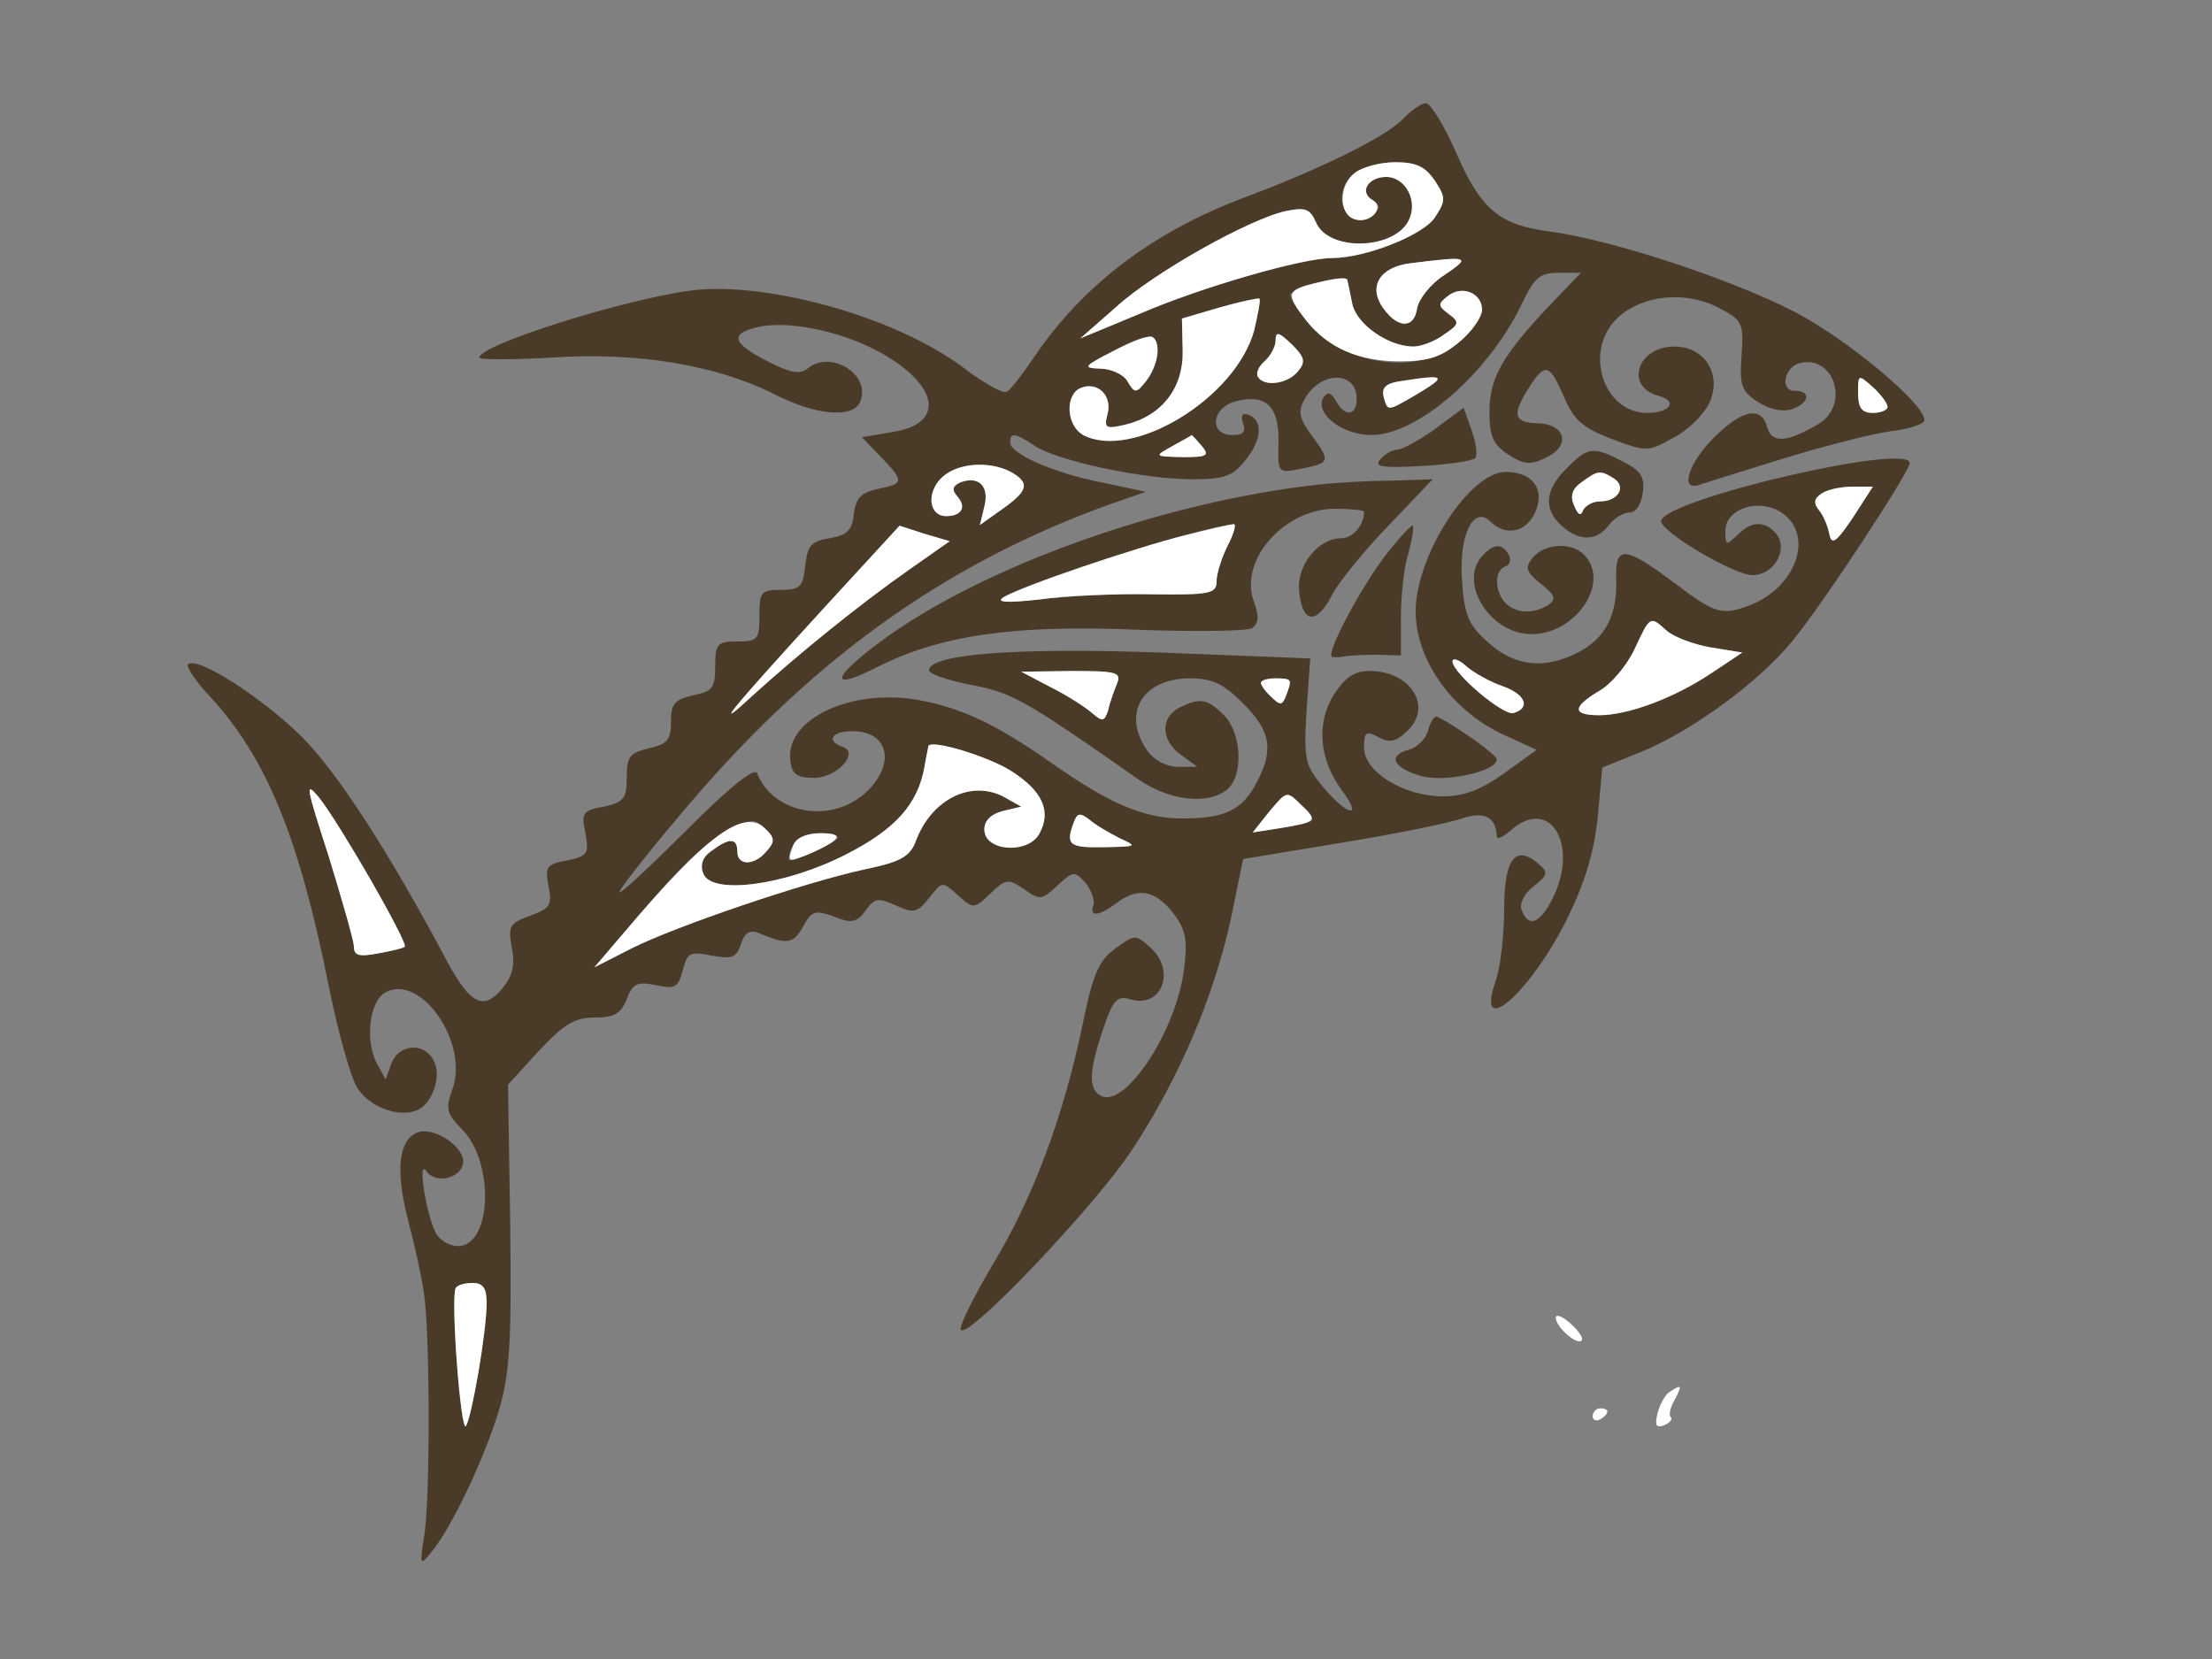
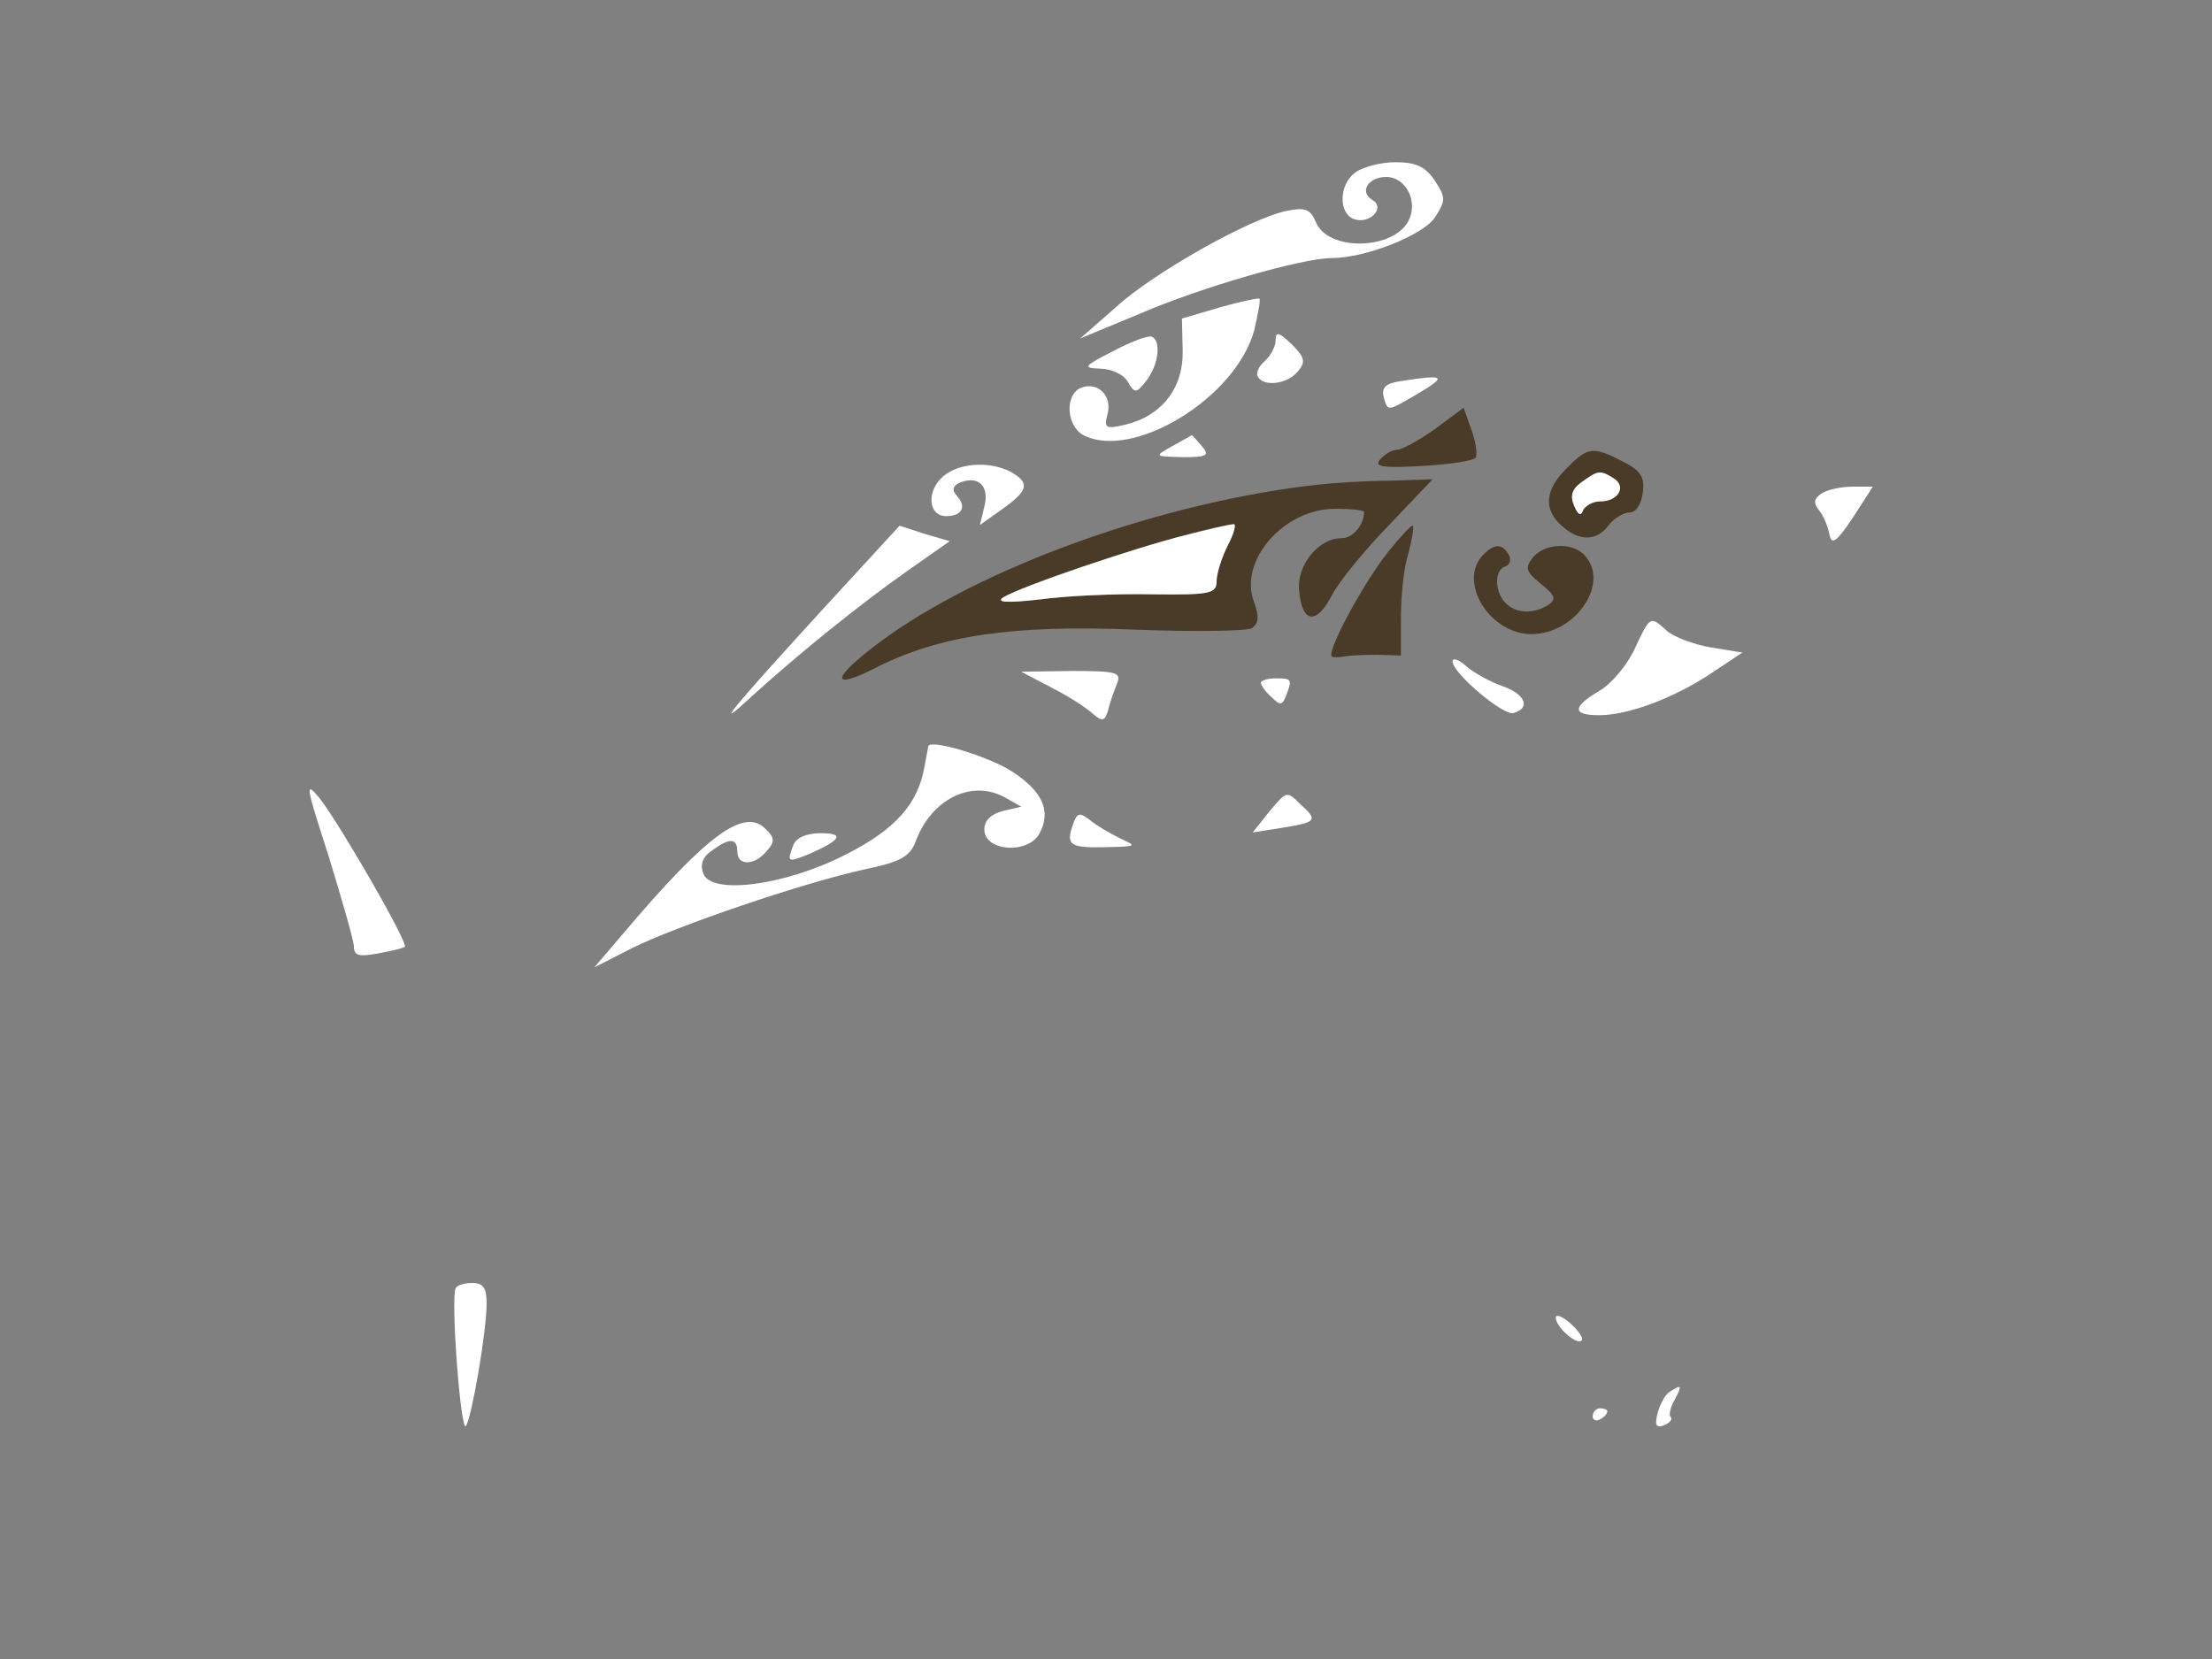
<svg xmlns="http://www.w3.org/2000/svg" version="1.0" width="300pt" height="225pt" viewBox="0 0 300 225" preserveAspectRatio="xMidYMid meet">
  <rect x="0" y="0" width="300" height="225" fill="#808080" stroke="none" />
  <g transform="translate(0,225) scale(0.1,-0.1)" fill="#493B27" stroke="none">
-     <path class="node" id="node1" d="M1905 2091 c-20 -24 -111 -69 -215 -108 -126 -47 -221 -119 -288 -218 -15 -22 -31 -43 -36 -46 -5 -4 -31 11 -59 32 -91 69 -267 118 -370 105 -95 -13 -287 -74 -287 -91 0 -3 44 -3 98 0 115 8 223 -10 301 -49 58 -30 109 -34 118 -10 14 37 -41 70 -72 44 -10 -8 -23 -6 -54 10 -47 24 -52 37 -15 46 41 10 112 -4 166 -33 82 -45 91 -98 18 -109 l-41 -7 25 -26 c33 -34 32 -37 -3 -44 -23 -5 -30 -12 -33 -34 -2 -22 -9 -29 -33 -33 -25 -4 -30 -10 -33 -38 -3 -28 -7 -32 -33 -32 -27 0 -29 -3 -29 -35 0 -32 -2 -35 -30 -35 -27 0 -30 -3 -30 -34 0 -29 -4 -34 -30 -39 -25 -6 -30 -11 -30 -36 0 -25 -5 -30 -30 -36 -26 -6 -30 -11 -30 -40 0 -28 -4 -33 -31 -39 -29 -5 -31 -9 -25 -36 5 -28 3 -31 -25 -37 -28 -5 -30 -9 -25 -35 5 -26 2 -30 -25 -40 -28 -10 -30 -14 -25 -43 5 -24 1 -39 -13 -56 -25 -30 -43 -21 -74 36 -78 147 -149 257 -197 305 -53 53 -143 111 -155 99 -3 -3 11 -24 31 -45 75 -82 119 -188 159 -387 13 -66 31 -130 40 -143 16 -25 55 -40 80 -30 21 8 35 47 23 68 -13 25 -47 22 -57 -4 l-8 -22 -12 22 c-16 30 -10 82 10 95 48 30 117 -68 92 -132 -9 -25 -7 -32 14 -53 44 -45 40 -158 -6 -158 -11 0 -25 8 -30 18 -13 25 -25 101 -13 84 12 -18 46 -11 50 10 4 21 -39 51 -62 42 -25 -10 -30 -50 -13 -117 9 -34 19 -79 22 -101 8 -51 9 -281 0 -331 -6 -38 -5 -39 10 -20 27 32 71 125 91 190 15 51 18 89 16 252 l-3 192 42 46 c34 36 48 45 76 45 26 0 35 5 43 25 8 21 14 24 39 19 26 -6 31 -3 37 20 6 24 10 26 39 20 28 -5 34 -3 40 16 5 15 12 19 23 15 40 -17 48 -15 61 8 12 22 16 23 42 14 24 -10 31 -8 43 8 12 17 17 18 41 7 24 -11 29 -10 45 10 18 23 18 23 39 4 21 -19 22 -19 44 2 21 20 24 21 46 6 21 -15 24 -15 45 5 22 20 23 20 38 4 8 -10 13 -24 11 -30 -6 -17 7 -16 31 2 29 22 52 18 76 -12 18 -23 21 -36 16 -76 -9 -81 -77 -187 -111 -174 -19 8 -19 32 1 91 13 39 19 46 36 41 43 -14 64 38 28 70 -20 18 -21 18 -48 -2 -22 -16 -30 -35 -44 -104 -26 -124 -67 -234 -121 -323 -26 -44 -46 -84 -44 -89 6 -18 181 166 232 243 64 97 111 208 134 312 l17 83 133 22 c74 12 147 27 164 33 30 10 46 2 47 -24 0 -5 8 -2 18 7 54 49 95 -19 57 -93 -17 -33 -32 -38 -41 -15 -4 9 3 23 16 33 20 16 20 19 6 31 -31 26 -46 6 -46 -62 0 -35 -5 -78 -11 -96 -30 -84 46 -19 97 84 24 49 36 90 41 137 l6 67 52 21 c69 28 161 95 207 152 41 50 158 228 158 240 0 28 -328 -48 -337 -78 -4 -13 98 -74 124 -74 29 0 49 35 32 56 -15 18 -34 18 -53 -2 -15 -14 -16 -14 -16 6 0 30 45 45 76 25 45 -30 21 -101 -43 -126 -38 -14 -46 -12 -103 31 -68 51 -80 51 -78 2 1 -47 -15 -78 -52 -97 -45 -23 -85 -19 -121 13 -27 24 -33 37 -36 83 -5 62 15 104 38 82 21 -21 49 -15 61 12 14 31 -3 55 -40 55 -49 0 -122 -114 -122 -189 0 -68 52 -139 125 -170 l39 -18 -43 -31 c-32 -23 -55 -32 -84 -32 -53 0 -107 33 -107 66 0 22 3 23 20 14 15 -8 24 -6 40 10 33 33 2 80 -52 80 -21 0 -33 -8 -49 -32 -24 -39 -20 -88 11 -130 29 -39 8 -35 -25 4 -25 30 -27 37 -23 104 l5 71 -203 8 c-195 7 -314 -2 -314 -24 0 -5 26 -14 58 -20 55 -11 69 -18 226 -128 42 -29 94 -35 120 -14 23 19 20 77 -4 101 -23 23 -33 24 -61 10 -26 -14 -24 -45 3 -64 l22 -16 -26 0 c-16 0 -33 9 -42 22 -35 50 -7 98 58 98 30 0 45 -7 72 -34 37 -37 42 -62 19 -106 -20 -39 -43 -50 -102 -50 -53 0 -100 21 -178 76 -73 51 -119 73 -176 84 -93 18 -185 -25 -177 -82 2 -18 9 -23 32 -23 31 0 62 34 39 42 -26 9 -12 24 20 21 44 -4 50 -47 11 -83 -47 -43 -125 -29 -147 26 -3 9 -35 -16 -96 -77 -50 -50 -91 -88 -91 -84 0 4 36 50 80 102 175 210 358 342 585 424 l49 17 -61 13 c-66 13 -123 39 -123 54 0 14 7 13 34 -5 30 -20 147 -45 213 -45 44 0 55 4 73 27 22 28 23 54 2 61 -7 2 -10 -2 -6 -12 4 -12 0 -16 -15 -16 -32 0 -28 38 6 46 40 10 58 -7 57 -56 -1 -41 -1 -42 29 -36 41 8 42 10 17 44 -18 24 -20 34 -11 50 21 39 71 40 71 1 0 -23 -16 -25 -28 -3 -7 12 -11 13 -17 5 -13 -21 25 -51 65 -51 62 0 158 83 203 176 18 38 25 44 51 44 l30 0 -45 -47 c-62 -66 -79 -96 -79 -142 0 -32 5 -44 25 -57 21 -14 31 -15 51 -5 35 16 28 46 -11 47 -33 1 -35 12 -9 52 20 30 26 28 45 -16 13 -31 25 -42 64 -57 48 -18 50 -18 84 1 20 10 42 32 49 47 18 38 -5 77 -47 77 -51 0 -68 -55 -21 -67 26 -7 15 -23 -16 -23 -60 0 -87 85 -40 129 33 31 92 37 136 14 33 -17 35 -20 32 -65 -3 -41 0 -49 22 -63 15 -10 33 -14 46 -10 24 8 27 25 4 25 -21 0 -14 34 9 38 45 9 65 -56 25 -82 -43 -26 -65 -28 -71 -6 -8 30 -34 25 -73 -14 -33 -33 -46 -71 -21 -64 6 2 57 18 112 35 55 17 121 34 148 38 26 3 47 10 47 15 0 23 -105 110 -176 147 -87 45 -249 98 -332 109 -69 9 -94 30 -128 109 -16 36 -34 65 -40 65 -6 0 -19 -9 -29 -19z m41 -86 c15 -23 15 -27 0 -50 -16 -24 -94 -55 -140 -55 -40 0 -178 -40 -259 -75 l-82 -34 48 42 c51 47 183 121 232 131 25 5 32 3 40 -16 17 -39 104 -37 125 2 14 26 -3 60 -30 60 -24 0 -37 -20 -19 -31 11 -6 11 -11 2 -20 -17 -17 -43 -3 -43 22 0 30 28 48 72 49 29 0 41 -6 54 -25z m13 -128 c-19 -12 -35 -33 -37 -45 -4 -28 -26 -28 -46 0 -21 29 -5 56 37 61 80 10 83 9 46 -16z m-125 -39 c6 -28 49 -58 83 -58 10 0 29 7 41 16 21 14 22 17 7 28 -15 11 -15 14 -2 24 19 16 47 5 47 -18 0 -10 -14 -30 -31 -44 -55 -47 -159 -32 -208 30 -12 15 -21 30 -21 34 0 9 74 29 77 21 1 -3 4 -18 7 -33z m-133 -36 c-25 -92 -165 -177 -232 -142 -23 13 -25 55 -3 64 23 9 43 -11 36 -36 -5 -19 -2 -20 24 -14 50 12 79 50 78 100 l-1 44 51 15 c28 8 52 13 54 12 2 -2 -2 -21 -7 -43z m-131 -31 c0 -9 -7 -26 -15 -37 -14 -18 -16 -18 -26 -1 -5 9 -22 17 -37 17 -24 1 -23 3 18 24 48 26 60 25 60 -3z m190 -25 c-14 -17 -46 -21 -54 -7 -3 5 1 14 9 21 8 7 15 20 15 28 0 13 4 12 22 -5 18 -18 19 -24 8 -37z m190 -10 c0 -2 -15 -13 -34 -24 -33 -19 -34 -20 -39 -2 -4 14 2 20 22 23 44 7 51 7 51 3z m610 -38 c0 -4 -9 -8 -20 -8 -15 0 -20 7 -20 27 0 25 0 26 20 8 11 -10 20 -22 20 -27z m-930 -53 c11 -13 7 -15 -26 -15 -39 1 -39 1 -14 15 14 8 26 14 26 15 1 0 7 -7 14 -15z m-259 -35 c26 -15 24 -25 -11 -50 l-31 -22 6 25 c7 27 -7 42 -32 33 -11 -5 -13 -10 -4 -20 12 -14 5 -26 -16 -26 -22 0 -27 29 -8 50 20 22 65 26 96 10z m1142 -62 c-23 -34 -29 -38 -32 -22 -2 10 -8 25 -14 32 -14 17 7 32 46 32 l27 0 -27 -42z m-1282 -72 c-64 -45 -146 -111 -211 -170 -56 -52 -31 -21 98 120 l102 111 34 -11 34 -10 -57 -40z m1029 -81 c10 -9 37 -19 60 -23 l43 -7 -42 -28 c-51 -34 -113 -57 -152 -57 -37 0 -37 11 0 33 16 9 38 35 48 57 21 45 21 45 43 25z m-221 -76 c30 -11 37 -29 14 -36 -13 -5 -83 54 -83 70 0 5 8 3 18 -6 10 -9 33 -22 51 -28z m-524 4 c-4 -10 -10 -26 -12 -36 -5 -16 -8 -16 -22 -4 -9 8 -34 24 -56 35 l-40 21 69 1 c61 0 67 -2 61 -17z m235 3 c0 -2 -3 -11 -6 -20 -5 -13 -8 -13 -20 -1 -19 19 -18 25 6 25 11 0 20 -2 20 -4z m-378 -122 c42 -27 54 -54 38 -84 -15 -29 -75 -25 -75 5 0 12 9 21 25 25 l25 6 -23 13 c-45 24 -99 -3 -120 -60 -8 -21 -21 -28 -69 -38 -83 -18 -256 -77 -316 -107 l-51 -26 41 48 c75 89 108 121 142 138 30 16 35 16 49 2 13 -12 13 -18 2 -30 -16 -20 -40 -21 -40 -1 0 19 -11 19 -35 1 -12 -8 -16 -19 -11 -31 11 -29 111 -16 193 26 67 34 98 68 107 120 2 13 5 25 5 27 3 10 82 -14 113 -34z m-868 -149 c27 -47 47 -87 45 -89 -2 -2 -19 -6 -36 -9 -26 -5 -33 -3 -33 9 0 8 -16 63 -34 122 -31 96 -33 104 -13 80 12 -15 44 -66 71 -113z m1275 82 c-2 -2 -21 -7 -42 -10 l-38 -6 23 29 c23 27 23 28 42 9 11 -10 18 -20 15 -22z m-260 -24 c24 -11 23 -11 -21 -12 -48 -1 -53 3 -42 33 5 14 9 14 22 4 8 -7 27 -18 41 -25z m-384 -1 c-13 -11 -65 -33 -65 -28 0 22 17 36 43 36 17 0 27 -4 22 -8z m-475 -629 c0 -39 -20 -154 -28 -167 -7 -11 -21 172 -14 187 2 4 12 7 23 7 14 0 19 -7 19 -27z" />
    <path class="node" id="node2" d="M1946 1668 c-21 -15 -45 -28 -51 -28 -7 0 -17 -6 -23 -13 -9 -10 2 -12 56 -9 37 2 70 7 73 11 3 3 1 20 -5 37 l-11 31 -39 -29z" />
    <path class="node" id="node3" d="M2125 1615 c-30 -29 -32 -56 -7 -78 24 -22 48 -21 64 1 7 9 20 17 28 17 9 0 16 11 18 27 3 21 -3 30 -27 42 -40 21 -48 20 -76 -9z m64 -14 c17 -11 6 -31 -19 -31 -10 0 -20 -6 -23 -12 -3 -9 -7 -6 -12 6 -6 13 -3 23 10 32 22 16 25 17 44 5z" />
    <path class="node" id="node4" d="M1790 1593 c-212 -23 -460 -112 -597 -214 -67 -50 -68 -67 -2 -33 84 42 183 57 349 50 80 -3 151 -2 158 2 9 7 10 15 3 35 -22 56 40 127 110 127 21 0 39 -2 39 -4 0 -18 -15 -36 -31 -36 -31 0 -61 -37 -57 -72 4 -43 23 -46 44 -6 9 18 44 61 77 95 l60 63 -59 -2 c-32 0 -75 -3 -94 -5z m-125 -83 c-8 -16 -15 -38 -15 -48 0 -17 -8 -19 -87 -18 -49 1 -117 -2 -153 -7 -45 -5 -60 -4 -49 3 37 22 261 94 312 99 4 1 1 -12 -8 -29z" />
    <path class="node" id="node5" d="M1883 1502 c-35 -44 -87 -141 -76 -143 5 -1 13 0 18 1 6 1 25 2 43 2 l32 -1 0 52 c0 29 4 68 10 86 5 19 8 36 6 38 -1 2 -16 -14 -33 -35z" />
    <path class="node" id="node6" d="M2012 1498 c-36 -36 8 -108 65 -108 61 0 108 71 71 108 -17 17 -53 15 -69 -4 -11 -14 -10 -19 11 -36 20 -16 21 -21 9 -29 -20 -12 -43 -11 -57 3 -15 15 -16 45 0 50 6 2 8 10 4 16 -9 15 -19 15 -34 0z" />
-     <path class="node" id="node7" d="M1937 1260 c-3 -12 -15 -24 -27 -27 -29 -8 -20 -25 19 -36 33 -8 101 7 101 23 0 6 -51 43 -81 58 -4 1 -9 -7 -12 -18z" />
  </g>
  <g transform="translate(0,225) scale(0.1,-0.1)" fill="#FFFFFF" stroke="none">
    <path class="node" id="node10" d="M1838 2016 c-22 -16 -23 -55 -2 -63 21 -8 44 15 25 26 -18 11 -5 31 19 31 27 0 44 -34 30 -60 -21 -39 -108 -41 -125 -2 -8 19 -15 21 -40 16 -49 -10 -181 -84 -232 -131 l-48 -42 82 34 c81 35 219 75 259 75 46 0 124 31 140 55 15 23 15 27 0 50 -13 19 -25 25 -54 25 -20 0 -45 -7 -54 -14z" />
-     <path class="node" id="node11" d="M1913 1893 c-42 -5 -58 -32 -37 -61 20 -28 42 -28 46 0 2 12 18 33 37 45 37 25 34 26 -46 16z" />
-     <path class="node" id="node12" d="M1788 1867 c-44 -10 -45 -15 -17 -51 30 -38 71 -56 128 -56 39 0 56 6 80 26 17 14 31 34 31 44 0 23 -28 34 -47 18 -13 -10 -13 -13 2 -24 15 -11 14 -14 -7 -28 -12 -9 -31 -16 -41 -16 -34 0 -77 30 -83 58 -3 15 -6 30 -7 33 -1 3 -19 1 -39 -4z" />
    <path class="node" id="node13" d="M1654 1833 l-51 -15 1 -44 c1 -50 -28 -88 -78 -100 -26 -6 -29 -5 -24 14 7 25 -13 45 -36 36 -22 -9 -20 -51 3 -64 67 -35 207 50 232 142 5 22 9 41 7 43 -2 1 -26 -4 -54 -12z" />
    <path class="node" id="node14" d="M1510 1774 c-41 -21 -42 -23 -18 -24 15 0 32 -8 37 -17 10 -17 12 -17 26 1 16 21 20 52 8 59 -5 3 -28 -6 -53 -19z" />
    <path class="node" id="node15" d="M1730 1788 c0 -8 -7 -21 -15 -28 -8 -7 -12 -16 -9 -21 8 -14 40 -10 54 7 11 13 10 19 -8 37 -18 17 -22 18 -22 5z" />
    <path class="node" id="node16" d="M1899 1733 c-20 -3 -26 -9 -22 -23 5 -18 6 -17 39 2 48 28 47 31 -17 21z" />
-     <path class="node" id="node17" d="M2520 1717 c0 -20 5 -27 20 -27 11 0 20 4 20 8 0 5 -9 17 -20 27 -20 18 -20 17 -20 -8z" />
+     <path class="node" id="node17" d="M2520 1717 z" />
    <path class="node" id="node18" d="M1590 1645 c-25 -14 -25 -14 14 -15 33 0 37 2 26 15 -7 8 -13 15 -14 15 0 -1 -12 -7 -26 -15z" />
    <path class="node" id="node19" d="M1275 1600 c-19 -21 -14 -50 8 -50 21 0 28 12 16 26 -9 10 -7 15 4 20 25 9 39 -6 32 -33 l-6 -25 31 22 c35 25 37 35 11 50 -31 16 -76 12 -96 -10z" />
    <path class="node" id="node20" d="M2471 1581 c-11 -7 -12 -13 -4 -23 6 -7 12 -22 14 -32 3 -16 9 -12 32 22 l27 42 -27 0 c-16 0 -34 -4 -42 -9z" />
    <path class="node" id="node21" d="M1118 1426 c-129 -141 -154 -172 -98 -120 65 59 147 125 211 170 l57 40 -34 10 -34 11 -102 -111z" />
    <path class="node" id="node22" d="M2217 1370 c-10 -22 -32 -48 -48 -57 -37 -22 -37 -33 0 -33 39 0 101 23 152 57 l42 28 -43 7 c-23 4 -50 14 -60 23 -22 20 -22 20 -43 -25z" />
    <path class="node" id="node23" d="M1970 1353 c0 -16 70 -75 83 -70 23 7 16 25 -14 36 -18 6 -41 19 -51 28 -10 9 -18 11 -18 6z" />
    <path class="node" id="node24" d="M1425 1318 c22 -11 47 -27 56 -35 14 -12 17 -12 22 4 2 10 8 26 12 36 6 15 0 17 -61 17 l-69 -1 40 -21z" />
    <path class="node" id="node25" d="M1710 1324 c0 -3 6 -12 14 -19 12 -12 15 -12 20 1 9 23 8 24 -14 24 -11 0 -20 -3 -20 -6z" />
    <path class="node" id="node26" d="M1259 1238 c0 -2 -3 -14 -5 -27 -9 -52 -40 -86 -107 -120 -82 -42 -182 -55 -193 -26 -5 12 -1 23 11 31 24 18 35 18 35 -1 0 -20 24 -19 40 1 11 12 11 18 -2 30 -29 29 -80 -9 -191 -140 l-41 -48 51 26 c60 30 233 89 316 107 48 10 61 17 69 38 21 57 75 84 120 60 l23 -13 -25 -6 c-16 -4 -25 -13 -25 -25 0 -30 60 -34 75 -5 16 30 4 57 -38 84 -31 20 -110 44 -113 34z" />
    <path class="node" id="node27" d="M446 1088 c18 -59 34 -114 34 -122 0 -12 7 -14 33 -9 17 3 34 7 36 9 5 5 -89 168 -116 202 -20 24 -18 16 13 -80z" />
    <path class="node" id="node28" d="M1722 1150 l-23 -29 38 6 c49 8 51 10 27 32 -19 19 -19 18 -42 -9z" />
    <path class="node" id="node29" d="M1456 1134 c-11 -30 -6 -34 42 -33 44 1 45 1 21 12 -14 7 -33 18 -41 25 -13 10 -17 10 -22 -4z" />
    <path class="node" id="node30" d="M1076 1104 c-9 -24 -8 -24 22 -12 43 19 48 28 15 28 -19 0 -33 -6 -37 -16z" />
    <path class="node" id="node31" d="M618 503 c-7 -15 7 -198 14 -187 8 13 28 128 28 167 0 20 -5 27 -19 27 -11 0 -21 -3 -23 -7z" />
    <path class="node" id="node32" d="M2145 1596 c-13 -9 -16 -19 -10 -32 5 -12 9 -15 12 -6 3 6 13 12 23 12 25 0 36 20 19 31 -19 12 -22 11 -44 -5z" />
    <path class="node" id="node33" d="M1607 1524 c-65 -16 -221 -69 -246 -84 -11 -7 4 -8 49 -3 36 5 104 8 153 7 79 -1 87 1 87 18 0 10 7 32 15 48 9 17 12 30 8 29 -5 0 -34 -7 -66 -15z" />
    <path class="node" id="node34" d="M2110 463 c0 -13 29 -38 35 -31 3 3 -4 13 -15 23 -11 10 -20 13 -20 8z" />
    <path class="node" id="node35" d="M2264 362 c-6 -4 -13 -17 -16 -29 -4 -16 -2 -20 9 -16 7 3 12 8 9 11 -3 2 -1 13 5 23 11 21 10 22 -7 11z" />
    <path class="node" id="node36" d="M2160 329 c0 -5 5 -7 10 -4 6 3 10 8 10 11 0 2 -4 4 -10 4 -5 0 -10 -5 -10 -11z" />
  </g>
</svg>